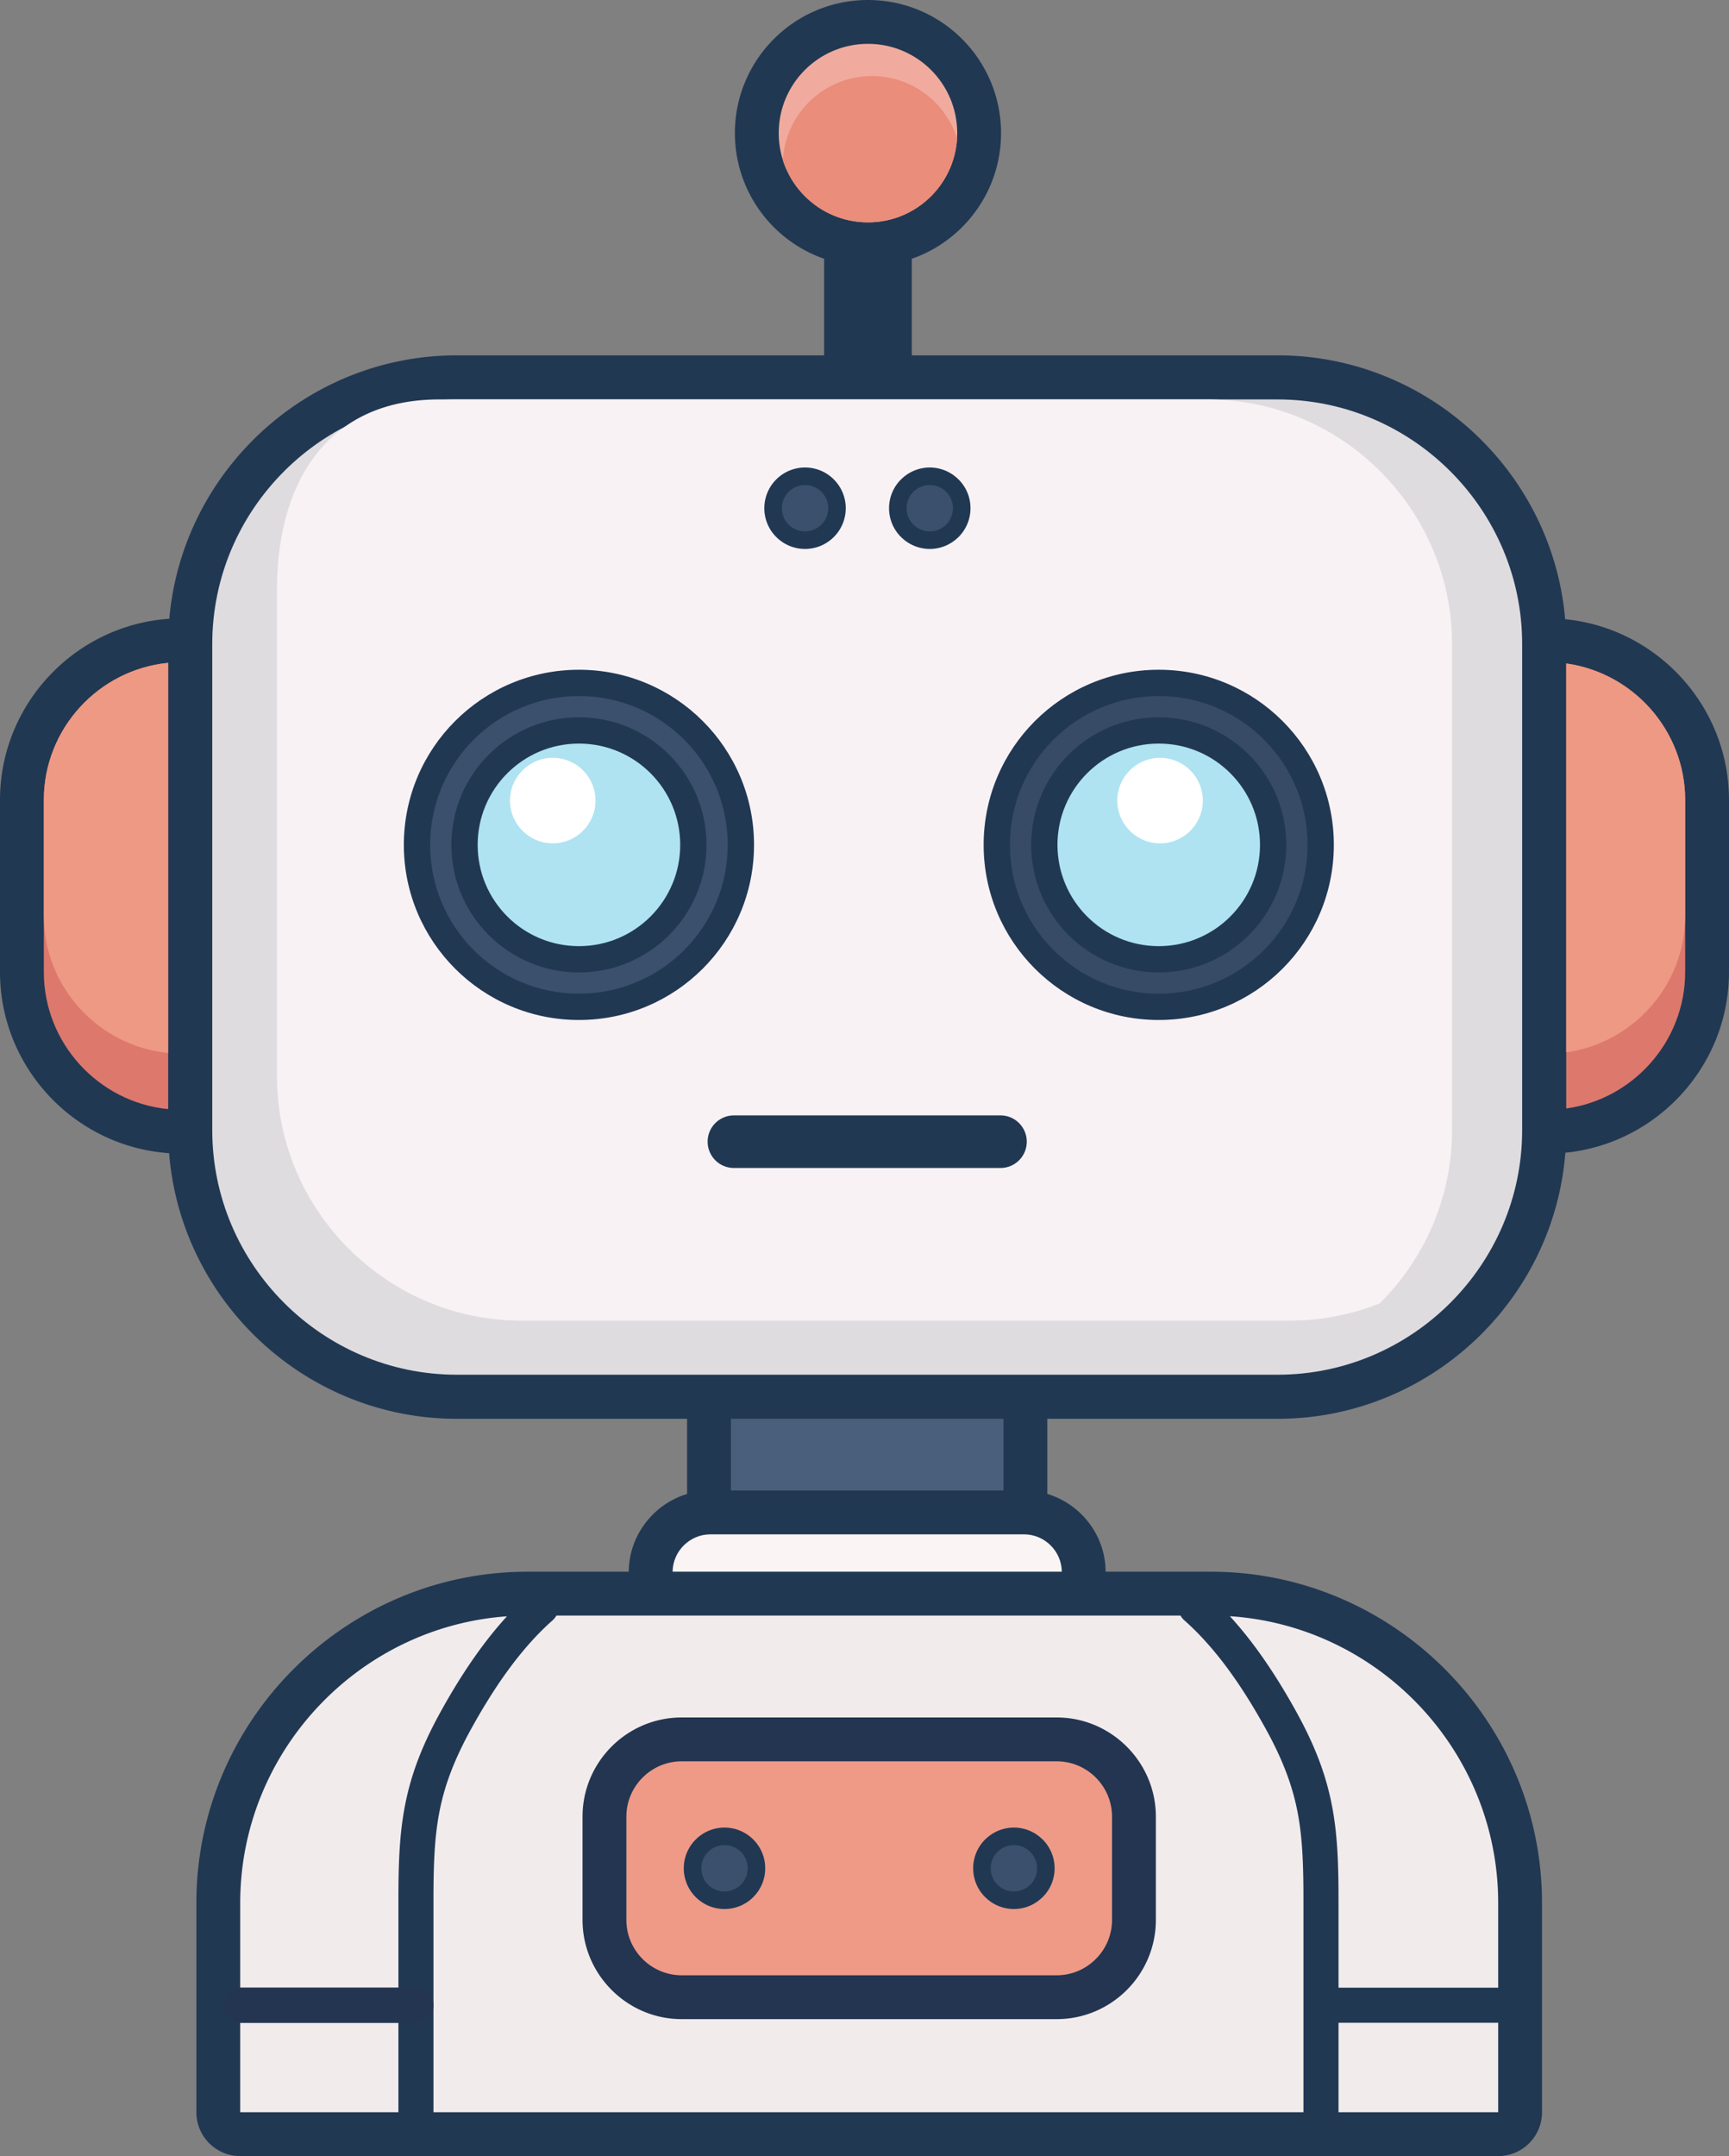
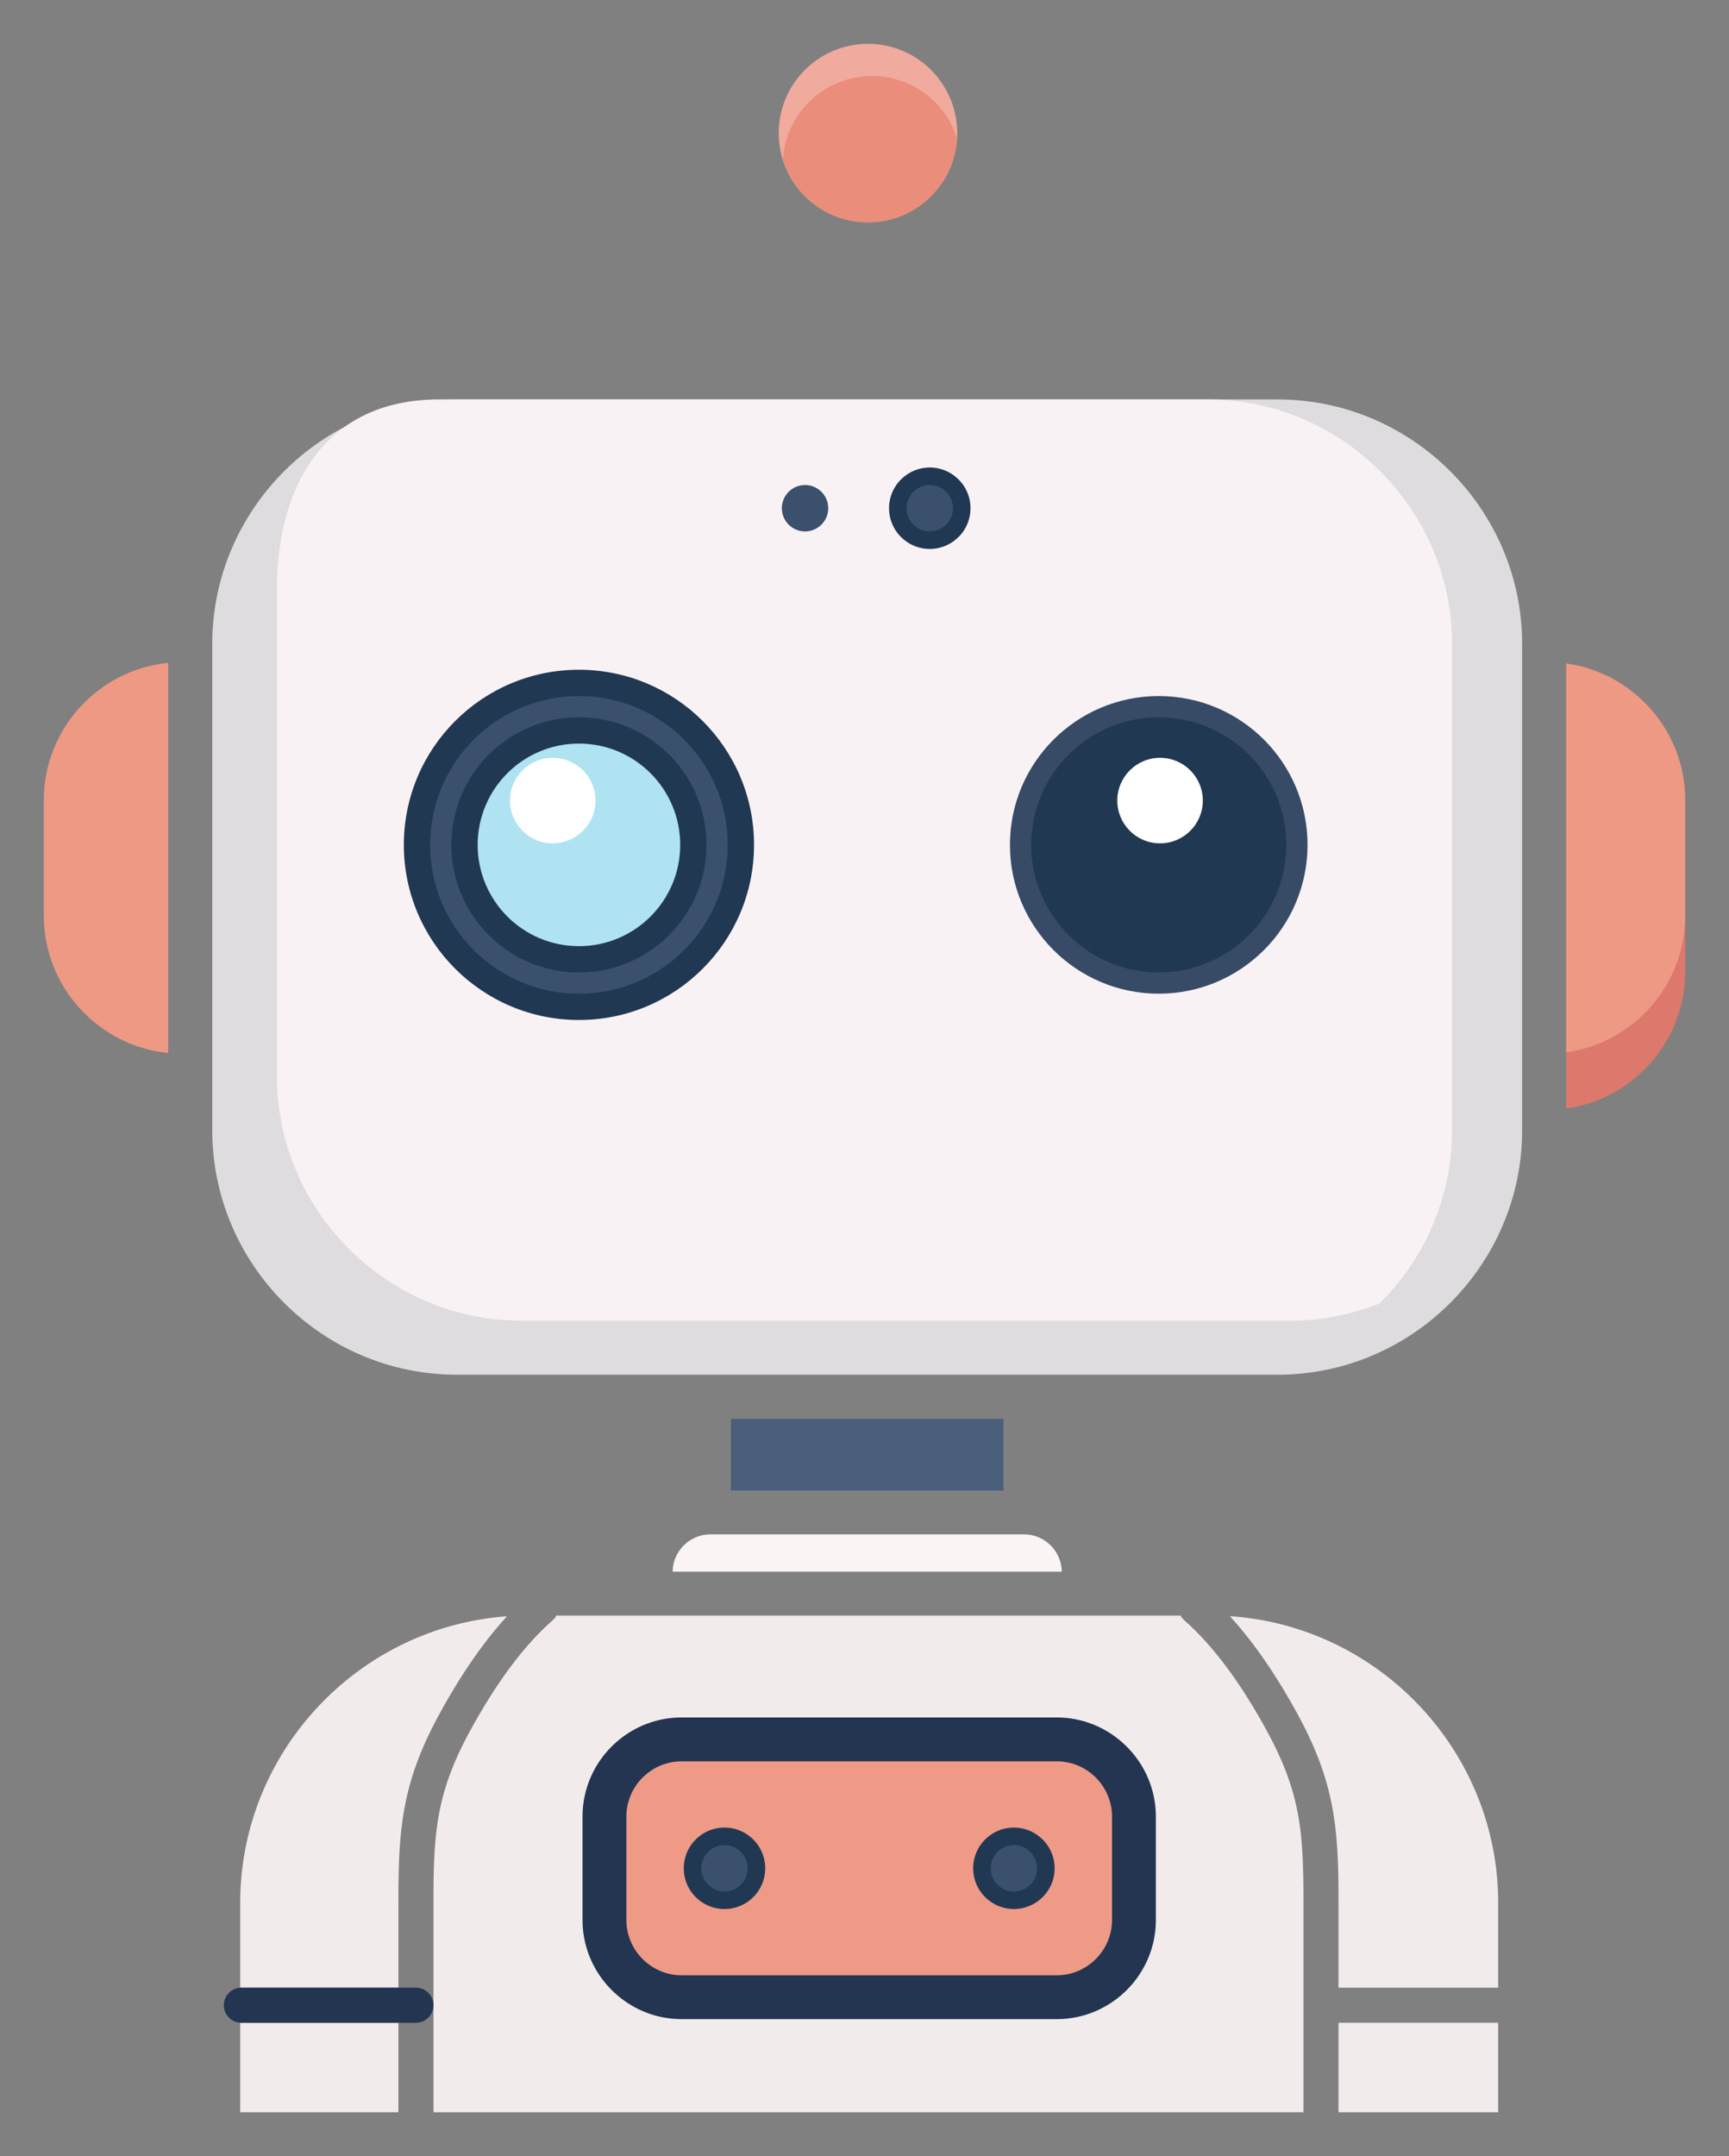
<svg xmlns="http://www.w3.org/2000/svg" shape-rendering="geometricPrecision" text-rendering="geometricPrecision" image-rendering="optimizeQuality" fill-rule="evenodd" clip-rule="evenodd" viewBox="0 0 411 512.455">
  <rect x="0" y="0" width="411" height="512.455" fill="#808080" stroke="none" />
-   <path fill="#213853" fill-rule="nonzero" d="M372.051 147.174c10.205 1 19.394 5.584 26.275 12.467 7.82 7.818 12.674 18.613 12.674 30.497v40.881c0 11.883-4.854 22.678-12.674 30.497-6.871 6.872-16.042 11.453-26.228 12.463-2.76 35.268-32.451 63.241-68.401 63.241H248.96v17.858c7.963 2.394 13.813 9.792 13.861 18.485h25.01c43.316 0 78.72 35.404 78.72 78.72v49.752c0 5.755-4.665 10.42-10.419 10.42H57.101c-5.754 0-10.419-4.665-10.419-10.42v-49.752c0-43.316 35.404-78.72 78.72-78.72h24.063c.048-8.668 5.917-16.076 13.861-18.479V337.22h-54.737c-35.914 0-65.579-27.915-68.391-63.133-10.704-.735-20.363-5.408-27.524-12.571C4.854 253.697 0 242.902 0 231.019v-40.881c0-11.884 4.854-22.679 12.674-30.497 7.171-7.173 16.847-11.85 27.571-12.574 3.063-34.97 32.609-62.609 68.344-62.609h87.316V61.51a31.659 31.659 0 01-11.948-7.508c-5.724-5.725-9.266-13.635-9.266-22.368 0-8.734 3.542-16.643 9.266-22.368C189.682 3.542 197.592 0 206.324 0c8.733 0 16.643 3.542 22.367 9.267 5.725 5.723 9.267 13.632 9.267 22.367 0 8.733-3.542 16.643-9.267 22.367a31.649 31.649 0 01-11.948 7.509v22.948h86.954c35.772 0 65.342 27.695 68.354 62.716z" />
  <path fill="#495F7C" d="M238.541 337.22v17.044h-64.797V337.22z" />
-   <path fill="#DD786D" d="M39.977 263.614c-16.53-1.618-29.558-15.658-29.558-32.595v-40.881c0-16.937 13.028-30.977 29.558-32.595v106.071z" />
  <path fill="#EE9983" d="M39.977 250.267c-16.53-1.618-29.558-15.659-29.558-32.596v-27.533c0-16.937 13.028-30.976 29.558-32.595v92.724z" />
  <path fill="#DD786D" d="M372.309 263.462c15.914-2.202 28.272-15.948 28.272-32.443v-40.881c0-16.495-12.358-30.241-28.272-32.443v105.767z" />
  <path fill="#EE9983" d="M372.309 250.115c15.914-2.202 28.272-15.948 28.272-32.444v-27.533c0-16.495-12.358-30.241-28.272-32.442v92.419z" />
  <path fill="#DFDCDF" d="M108.589 94.937h195.108c31.974 0 58.133 26.159 58.133 58.132v115.54c0 31.973-26.159 58.132-58.133 58.132H108.589c-31.974 0-58.133-26.159-58.133-58.132v-115.54c0-31.973 26.159-58.132 58.133-58.132z" />
  <path fill="#F9F2F5" d="M104.421 94.937h182.605c31.972 0 58.133 26.168 58.133 58.132v115.54c0 16.042-6.594 30.633-17.203 41.18a57.64 57.64 0 01-21.377 4.096H123.974c-31.965 0-58.133-26.16-58.133-58.132v-115.54c0-25.373 11.859-45.276 38.58-45.276z" />
  <path fill="#F0AB9E" d="M206.325 10.419c11.716 0 21.214 9.498 21.214 21.215s-9.498 21.214-21.214 21.214c-11.717 0-21.215-9.497-21.215-21.214 0-11.717 9.498-21.215 21.215-21.215z" />
  <path fill="#EA8D7A" d="M227.501 32.89c-.65 11.133-9.881 19.959-21.177 19.959-9.487 0-17.519-6.228-20.232-14.819.651-11.132 9.882-19.958 21.176-19.958 9.488 0 17.52 6.228 20.233 14.818z" />
  <path fill="#FAF4F4" d="M168.871 364.682h74.543c4.908 0 8.929 3.986 8.988 8.881h-92.518c.058-4.895 4.08-8.881 8.987-8.881z" />
  <path fill="#F2EBEC" d="M132.26 383.982h148.364c.225.416.526.8.901 1.132 4.08 3.602 7.715 7.879 10.912 12.302 3.222 4.459 6.025 9.122 8.403 13.424 4.133 7.479 6.384 13.587 7.591 19.801 1.22 6.285 1.412 12.9 1.412 21.225v49.998c0 .058.001.115.004.172h-206.81c.002-.057.004-.114.004-.172v-49.998c0-8.325.192-14.94 1.412-21.225 1.207-6.214 3.457-12.322 7.591-19.801 2.378-4.302 5.182-8.965 8.404-13.424 3.197-4.423 6.831-8.7 10.912-12.302a4.14 4.14 0 00.9-1.132zm160.087.154c35.481 2.346 63.785 32.099 63.785 68.147v20.154a4.002 4.002 0 00-.219-.006h-37.734v-20.565c0-8.754-.215-15.773-1.576-22.787-1.376-7.086-3.89-13.956-8.47-22.243-2.486-4.499-5.457-9.429-8.956-14.272-2.093-2.896-4.367-5.744-6.83-8.428zm63.785 96.626v21.274h-37.957c.002-.057.004-.114.004-.172v-21.097h37.734c.073 0 .146-.002.219-.005zM94.709 502.036H57.101v-21.273c.062.003.124.004.187.004h37.417v21.097c0 .058.002.115.004.172zm-.004-29.605H57.288c-.063 0-.125.002-.187.004v-20.152c0-35.923 28.106-65.596 63.414-68.123-2.454 2.676-4.72 5.517-6.807 8.404-3.499 4.842-6.47 9.772-8.957 14.272-4.58 8.288-7.094 15.157-8.47 22.243-1.362 7.014-1.576 14.033-1.576 22.787v20.565z" />
  <path fill="#233551" fill-rule="nonzero" d="M98.871 472.431a4.168 4.168 0 010 8.336H57.288a4.169 4.169 0 010-8.336h41.583zM162.039 408.205h89.154c12.956 0 23.565 10.618 23.565 23.565v24.569c0 12.977-10.587 23.565-23.565 23.565h-89.154c-12.96 0-23.565-10.617-23.565-23.565V431.77c0-12.982 10.583-23.565 23.565-23.565z" />
  <path fill="#EE9A87" d="M162.039 418.624h89.154c7.231 0 13.146 5.918 13.146 13.146v24.569c0 7.228-5.918 13.146-13.146 13.146h-89.154c-7.228 0-13.146-5.915-13.146-13.146V431.77c0-7.231 5.915-13.146 13.146-13.146z" />
  <path fill="#213853" fill-rule="nonzero" d="M137.619 159.185c11.492 0 21.899 4.66 29.43 12.192 7.532 7.531 12.192 17.938 12.192 29.43 0 22.985-18.637 41.623-41.622 41.623-11.493 0-21.899-4.66-29.431-12.192s-12.192-17.939-12.192-29.431 4.66-21.899 12.192-29.43c7.532-7.532 17.938-12.192 29.431-12.192z" />
  <path fill="#3A506D" d="M137.619 165.437c19.535 0 35.37 15.835 35.37 35.37 0 19.534-15.835 35.371-35.37 35.371-19.535 0-35.371-15.837-35.371-35.371 0-19.535 15.836-35.37 35.371-35.37z" />
  <path fill="#213853" fill-rule="nonzero" d="M137.619 170.483c8.372 0 15.953 3.395 21.442 8.882 5.487 5.487 8.882 13.07 8.882 21.442 0 8.373-3.395 15.954-8.882 21.443-5.489 5.487-13.07 8.882-21.442 8.882-8.374 0-15.955-3.395-21.442-8.883-5.488-5.487-8.883-13.07-8.883-21.442s3.395-15.954 8.882-21.442c5.489-5.487 13.07-8.882 21.443-8.882z" />
  <path fill="#AFE3F1" d="M137.619 176.734c13.296 0 24.073 10.777 24.073 24.073 0 13.295-10.777 24.073-24.073 24.073-13.295 0-24.074-10.778-24.074-24.073 0-13.296 10.779-24.073 24.074-24.073z" />
-   <path fill="#213853" fill-rule="nonzero" d="M275.443 159.185c22.986 0 41.623 18.637 41.623 41.622 0 11.492-4.66 21.899-12.192 29.431-7.531 7.532-17.938 12.192-29.431 12.192-11.492 0-21.899-4.66-29.431-12.192-7.531-7.532-12.191-17.939-12.191-29.431s4.66-21.899 12.191-29.43c7.532-7.532 17.939-12.192 29.431-12.192z" />
  <path fill="#374B66" d="M275.443 165.437c19.535 0 35.371 15.835 35.371 35.37 0 19.534-15.836 35.371-35.371 35.371-19.535 0-35.371-15.837-35.371-35.371 0-19.535 15.836-35.37 35.371-35.37z" />
  <path fill="#213853" fill-rule="nonzero" d="M275.443 170.483c8.373 0 15.954 3.395 21.443 8.882 5.487 5.488 8.882 13.07 8.882 21.442s-3.395 15.955-8.883 21.442c-5.487 5.488-13.07 8.883-21.442 8.883-8.373 0-15.955-3.395-21.442-8.883-5.487-5.487-8.883-13.07-8.883-21.442s3.396-15.954 8.883-21.442c5.488-5.487 13.07-8.882 21.442-8.882z" />
-   <path fill="#AFE3F1" d="M275.443 176.734c13.295 0 24.073 10.777 24.073 24.073 0 13.295-10.778 24.073-24.073 24.073s-24.073-10.778-24.073-24.073c0-13.296 10.778-24.073 24.073-24.073z" />
-   <path fill="#213853" fill-rule="nonzero" d="M237.741 265.105a6.252 6.252 0 110 12.503h-63.197a6.252 6.252 0 110-12.503h63.197zM191.366 111.116a9.653 9.653 0 016.842 2.835 9.649 9.649 0 012.835 6.843 9.652 9.652 0 01-2.835 6.843 9.648 9.648 0 01-6.842 2.835 9.65 9.65 0 01-6.844-2.835 9.657 9.657 0 01-2.835-6.843 9.653 9.653 0 012.835-6.843 9.657 9.657 0 016.844-2.835z" />
  <path fill="#3A506D" d="M191.366 115.284a5.51 5.51 0 110 11.02 5.51 5.51 0 110-11.02z" />
  <path fill="#213853" fill-rule="nonzero" d="M221.017 111.116a9.642 9.642 0 016.828 2.835h.015a9.649 9.649 0 012.835 6.843 9.652 9.652 0 01-2.835 6.843l-.296.269a9.634 9.634 0 01-13.374-.269h-.016a9.653 9.653 0 01-2.836-6.843 9.65 9.65 0 012.836-6.843l.296-.269a9.63 9.63 0 016.547-2.566z" />
  <path fill="#3A506D" d="M221.017 115.284a5.51 5.51 0 11-5.511 5.51 5.51 5.51 0 015.511-5.51z" />
  <path fill="#fff" d="M131.395 180.117c5.614 0 10.164 4.55 10.164 10.163 0 5.615-4.55 10.164-10.164 10.164s-10.164-4.549-10.164-10.164c0-5.613 4.55-10.163 10.164-10.163zM275.757 180.117c5.614 0 10.163 4.55 10.163 10.163 0 5.615-4.549 10.164-10.163 10.164s-10.164-4.549-10.164-10.164c0-5.613 4.55-10.163 10.164-10.163z" />
  <path fill="#213853" fill-rule="nonzero" d="M172.22 434.377a9.649 9.649 0 016.843 2.835 9.648 9.648 0 012.835 6.842 9.653 9.653 0 01-2.835 6.844 9.653 9.653 0 01-6.843 2.835 9.653 9.653 0 01-6.843-2.835 9.657 9.657 0 01-2.835-6.844 9.653 9.653 0 012.835-6.842 9.652 9.652 0 016.843-2.835z" />
  <path fill="#3A506D" d="M172.22 438.544a5.51 5.51 0 11.001 11.02 5.51 5.51 0 01-.001-11.02z" />
  <path fill="#213853" fill-rule="nonzero" d="M241.012 434.377a9.632 9.632 0 016.827 2.835h.016a9.65 9.65 0 012.836 6.842 9.654 9.654 0 01-2.836 6.844l-.296.269a9.633 9.633 0 01-6.547 2.566 9.642 9.642 0 01-6.828-2.835h-.015a9.653 9.653 0 01-2.835-6.844 9.648 9.648 0 012.835-6.842l.296-.269a9.628 9.628 0 016.547-2.566z" />
  <path fill="#3A506D" d="M241.012 438.544a5.511 5.511 0 110 11.022 5.511 5.511 0 010-11.022z" />
</svg>